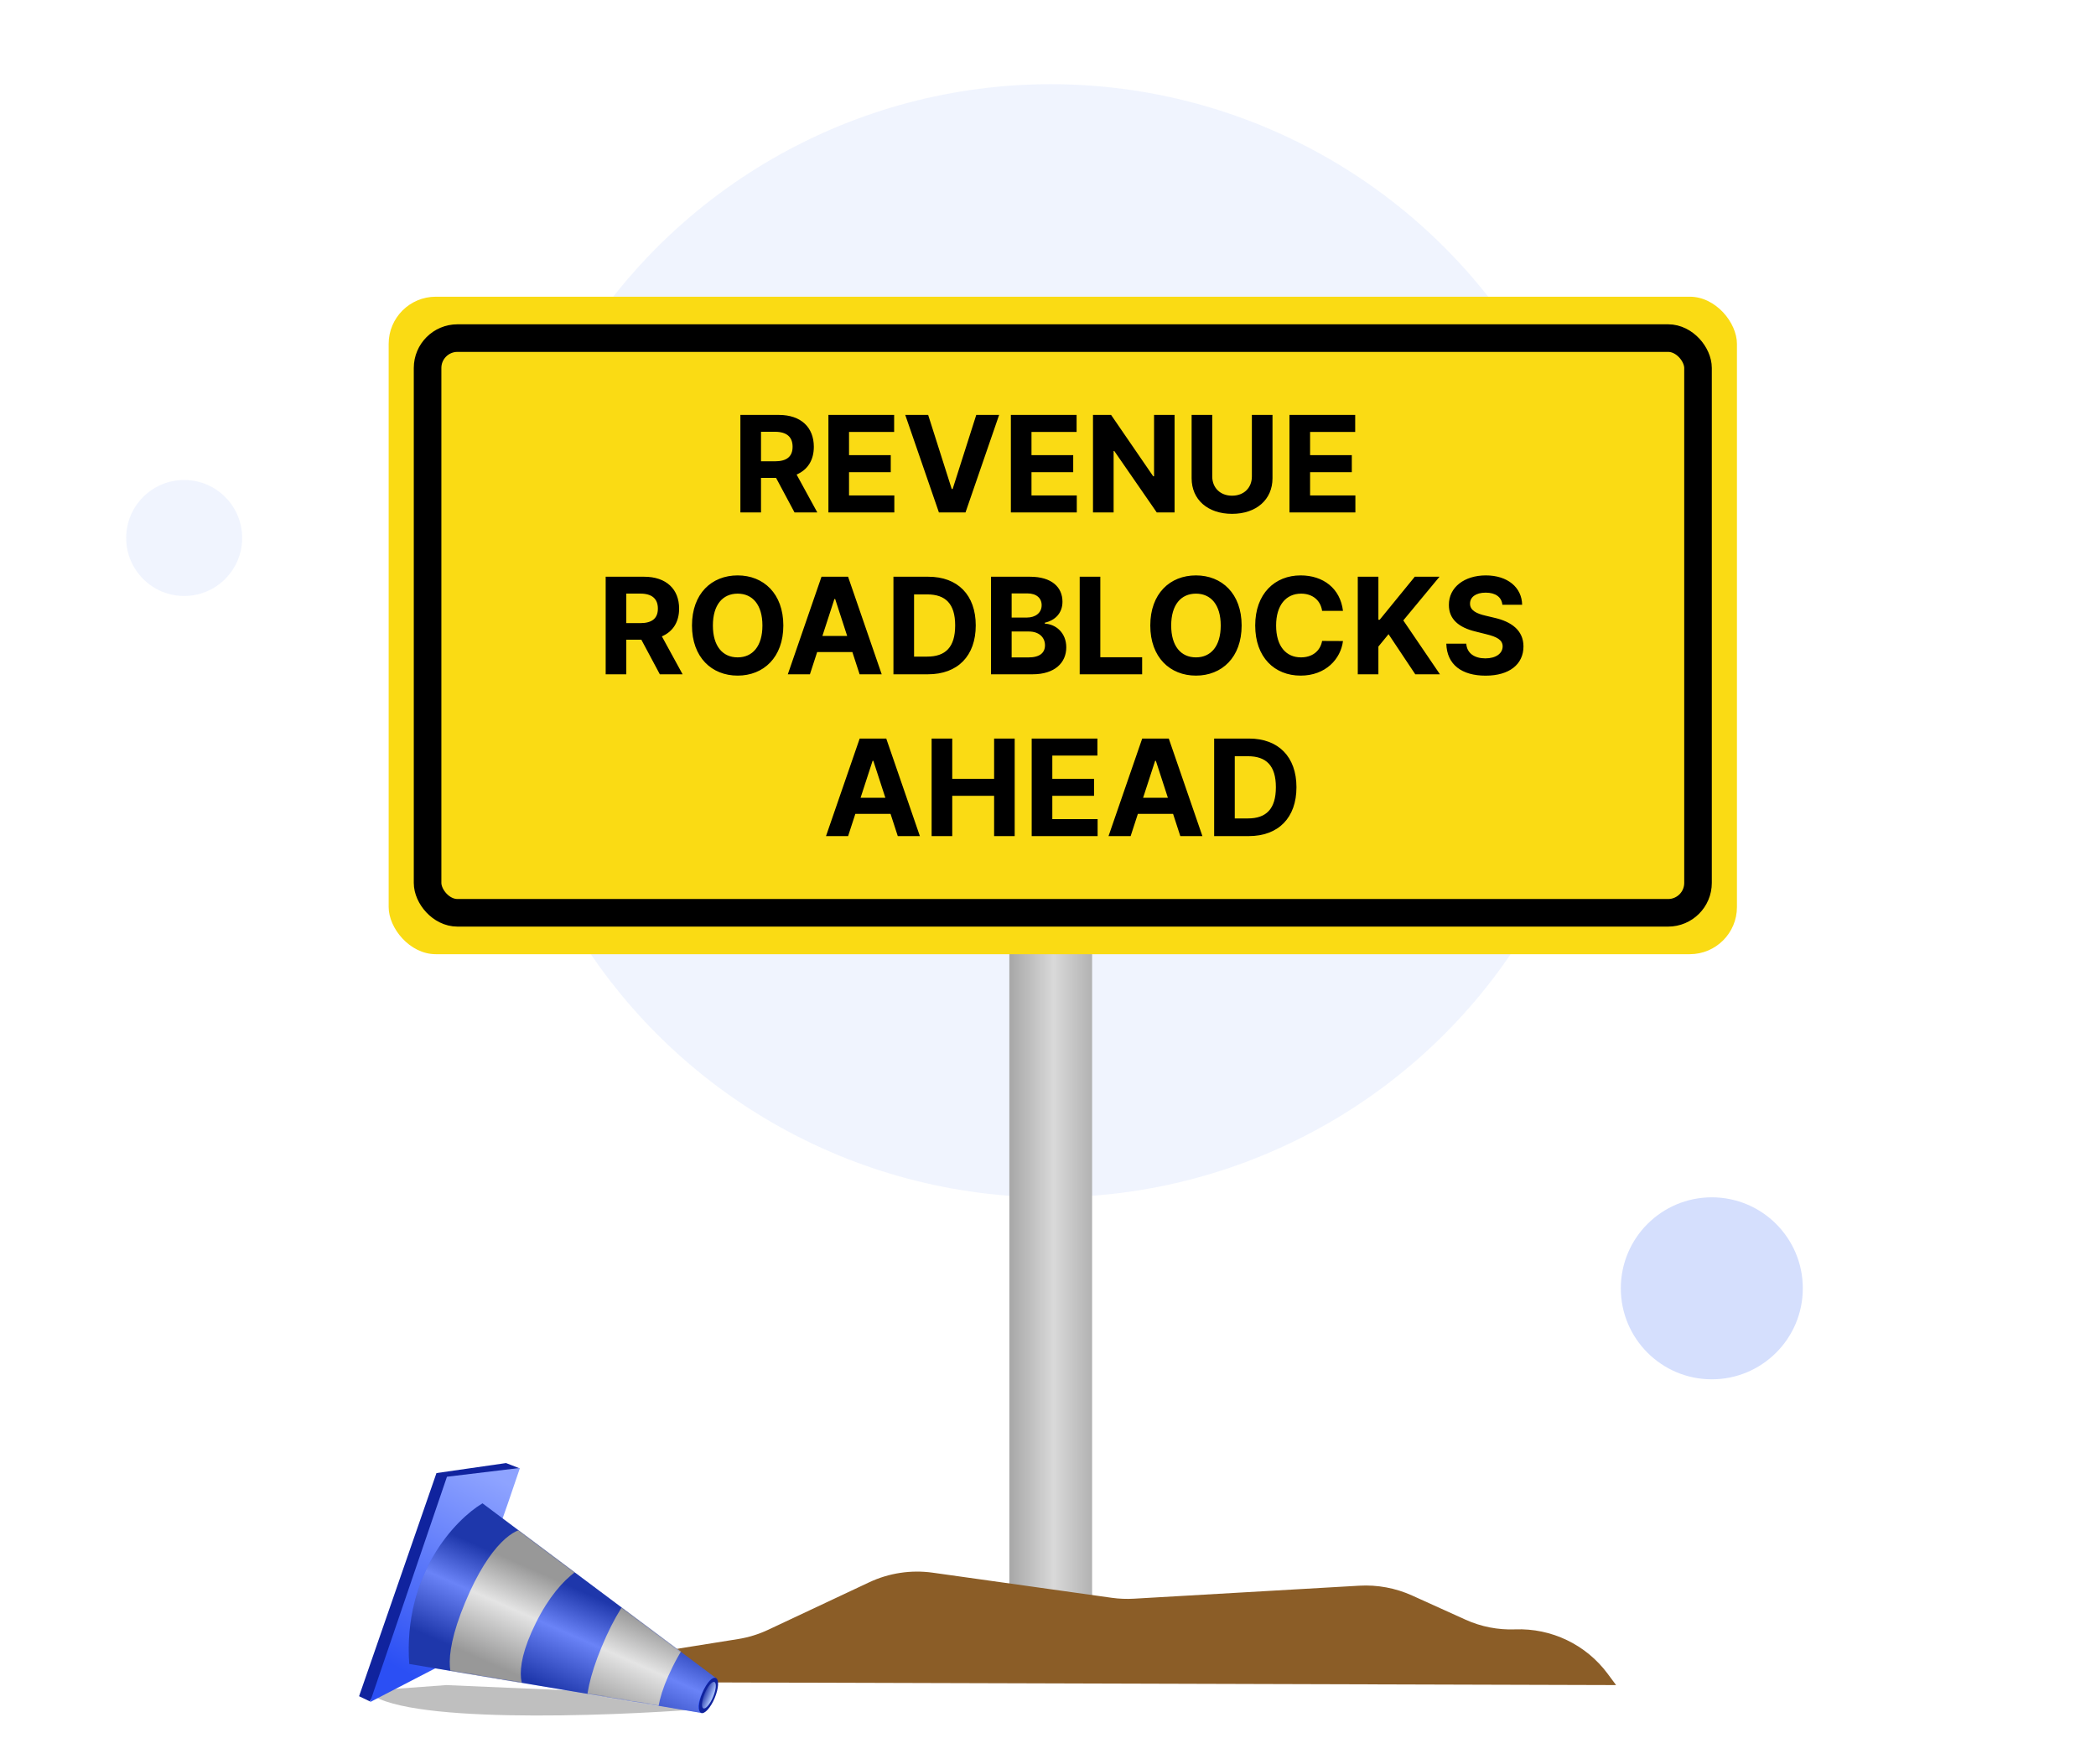
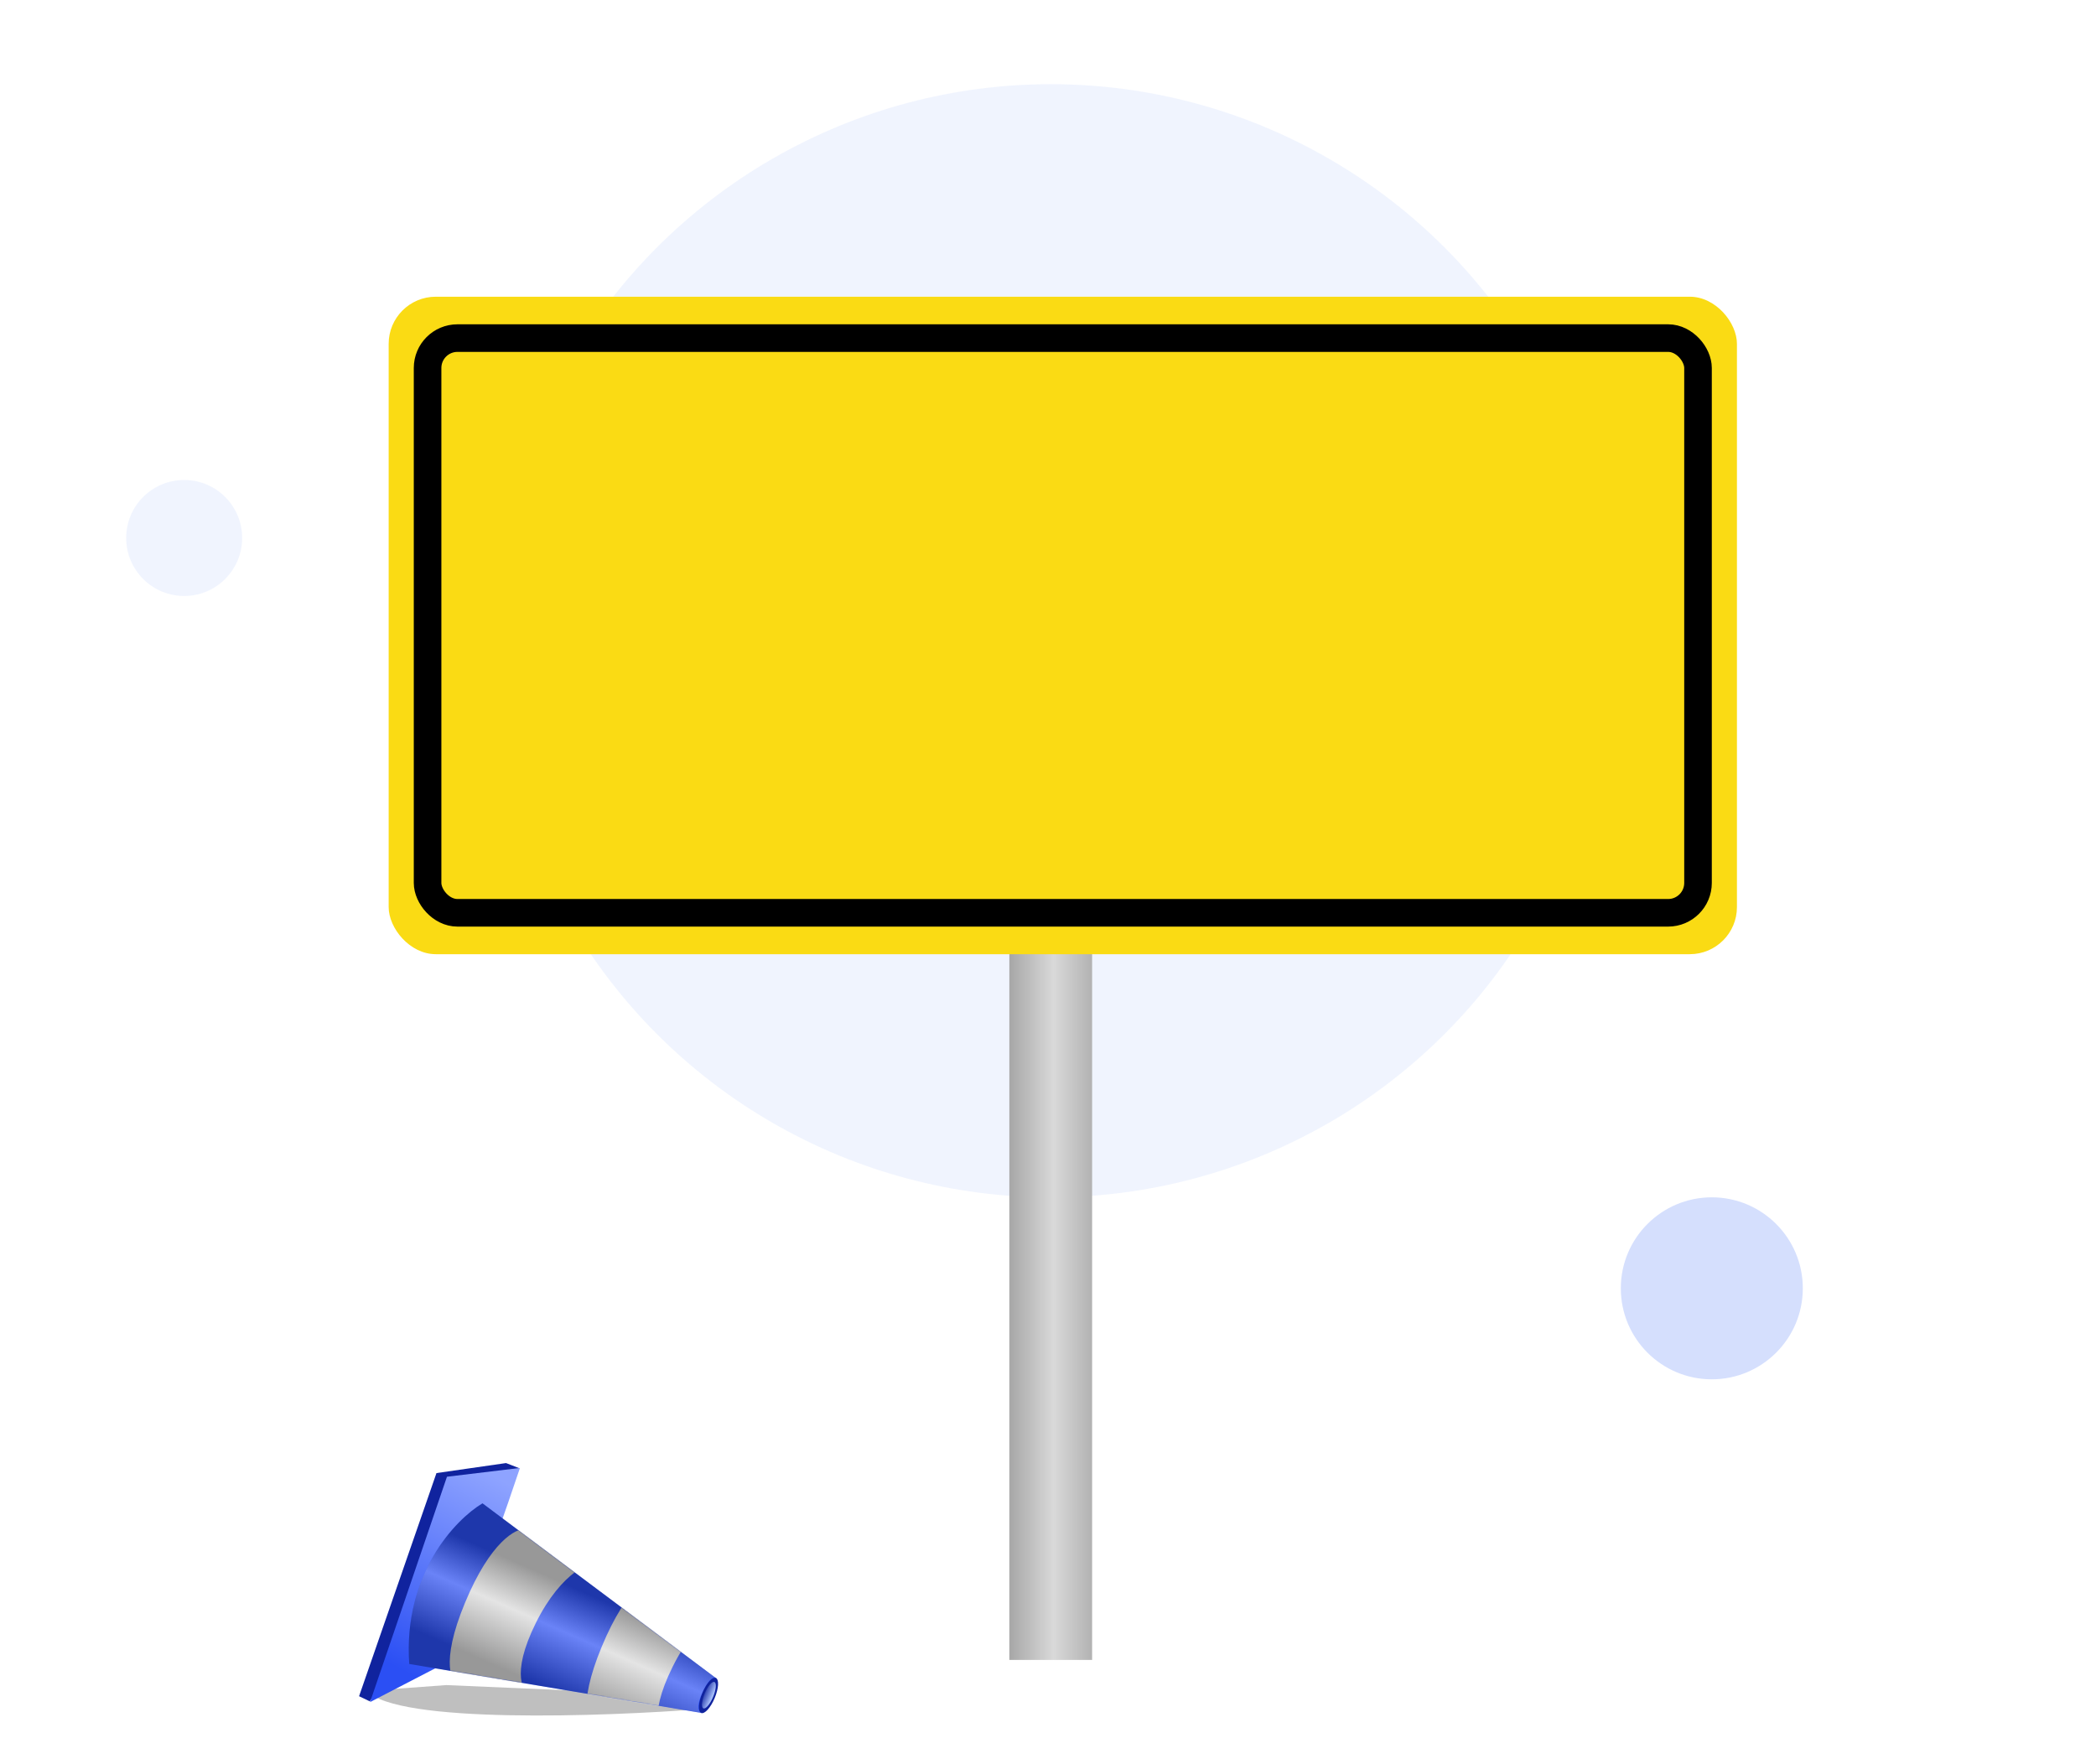
<svg xmlns="http://www.w3.org/2000/svg" width="1917" height="1613" viewBox="0 0 1917 1613" fill="none">
  <circle cx="960.997" cy="586.034" r="509.034" fill="#C7D4FD" fill-opacity="0.25" />
  <circle cx="168.438" cy="492.034" r="53.035" fill="#C7D4FD" fill-opacity="0.25" />
  <circle cx="1565.62" cy="1178.29" r="83.224" fill="#D5DFFD" />
  <rect x="923.151" y="412.243" width="75.691" height="1105.92" fill="url(#paint0_linear_16_671)" />
  <rect x="355.472" y="271.375" width="1233.13" height="601.319" rx="43.102" fill="#FADB14" />
-   <path d="M677.16 468.693V379.478H712.358C732.615 379.478 744.333 390.891 744.333 408.621C744.333 420.819 738.713 429.662 728.563 434.018L747.513 468.693H726.69L709.788 437.067H696.022V468.693H677.16ZM696.022 421.908H708.83C719.633 421.908 724.904 417.464 724.904 408.621C724.904 399.735 719.633 394.899 708.743 394.899H696.022V421.908ZM757.663 468.693V379.478H817.779V395.03H776.525V416.288H814.686V431.84H776.525V453.142H817.953V468.693H757.663ZM848.893 379.478L870.456 447.261H871.284L892.891 379.478H913.8L883.045 468.693H858.738L827.939 379.478H848.893ZM924.538 468.693V379.478H984.654V395.03H943.401V416.288H981.561V431.84H943.401V453.142H984.828V468.693H924.538ZM1074.27 379.478V468.693H1057.98L1019.17 412.542H1018.51V468.693H999.65V379.478H1016.2L1054.71 435.586H1055.5V379.478H1074.27ZM1144.96 379.478H1163.83V437.416C1163.83 456.932 1149.01 469.957 1126.84 469.957C1104.58 469.957 1089.86 456.932 1089.86 437.416V379.478H1108.72V435.804C1108.72 445.997 1115.91 453.359 1126.84 453.359C1137.82 453.359 1144.96 445.997 1144.96 435.804V379.478ZM1179.34 468.693V379.478H1239.46V395.03H1198.21V416.288H1236.37V431.84H1198.21V453.142H1239.63V468.693H1179.34ZM553.95 616.693V527.478H589.148C609.405 527.478 621.123 538.891 621.123 556.621C621.123 568.819 615.503 577.662 605.353 582.018L624.303 616.693H603.48L586.578 585.067H572.812V616.693H553.95ZM572.812 569.908H585.62C596.423 569.908 601.694 565.464 601.694 556.621C601.694 547.735 596.423 542.899 585.533 542.899H572.812V569.908ZM716.437 572.086C716.437 601.272 698.315 617.913 674.661 617.913C650.876 617.913 632.885 601.142 632.885 572.086C632.885 542.899 650.876 526.258 674.661 526.258C698.315 526.258 716.437 542.899 716.437 572.086ZM697.313 572.086C697.313 553.18 688.339 542.943 674.661 542.943C660.939 542.943 652.008 553.18 652.008 572.086C652.008 590.992 660.939 601.229 674.661 601.229C688.339 601.229 697.313 590.992 697.313 572.086ZM740.755 616.693H720.542L751.341 527.478H775.649L806.403 616.693H786.191L779.569 596.35H747.377L740.755 616.693ZM752.169 581.626H774.821L763.843 547.865H763.146L752.169 581.626ZM848.768 616.693H817.141V527.478H849.029C875.95 527.478 892.417 544.206 892.417 571.999C892.417 599.878 875.95 616.693 848.768 616.693ZM836.004 600.532H847.983C864.755 600.532 873.598 591.907 873.598 571.999C873.598 552.178 864.755 543.64 848.027 543.64H836.004V600.532ZM906.389 616.693V527.478H942.11C961.8 527.478 971.733 536.975 971.733 550.348C971.733 560.847 964.893 567.425 955.615 569.516V570.387C965.765 570.866 975.218 578.838 975.218 592.037C975.218 606.238 964.545 616.693 944.506 616.693H906.389ZM925.252 601.272H940.629C951.171 601.272 955.745 596.873 955.745 590.164C955.745 582.802 950.126 577.575 941.065 577.575H925.252V601.272ZM925.252 564.811H939.235C946.946 564.811 952.696 560.542 952.696 553.485C952.696 547.038 947.948 542.725 939.584 542.725H925.252V564.811ZM987.491 616.693V527.478H1006.35V601.142H1044.6V616.693H987.491ZM1135.6 572.086C1135.6 601.272 1117.48 617.913 1093.83 617.913C1070.04 617.913 1052.05 601.142 1052.05 572.086C1052.05 542.899 1070.04 526.258 1093.83 526.258C1117.48 526.258 1135.6 542.899 1135.6 572.086ZM1116.48 572.086C1116.48 553.18 1107.5 542.943 1093.83 542.943C1080.1 542.943 1071.17 553.18 1071.17 572.086C1071.17 590.992 1080.1 601.229 1093.83 601.229C1107.5 601.229 1116.48 590.992 1116.48 572.086ZM1228.29 558.712H1209.21C1207.77 548.911 1200.32 542.943 1190 542.943C1176.19 542.943 1167.13 553.528 1167.13 572.086C1167.13 591.166 1176.32 601.229 1189.87 601.229C1199.93 601.229 1207.43 595.74 1209.21 586.2L1228.29 586.287C1226.24 602.71 1212.44 617.913 1189.56 617.913C1165.69 617.913 1148.01 601.185 1148.01 572.086C1148.01 542.899 1166 526.258 1189.56 526.258C1210.21 526.258 1225.81 538.107 1228.29 558.712ZM1241.82 616.693V527.478H1260.68V566.815H1261.86L1293.96 527.478H1316.57L1283.46 567.425L1316.96 616.693H1294.4L1269.96 580.014L1260.68 591.34V616.693H1241.82ZM1374.07 553.136C1373.38 546.123 1367.84 542.028 1358.83 542.028C1349.59 542.028 1344.49 546.253 1344.49 552.004C1344.36 558.407 1350.85 561.282 1358.61 563.068L1366.62 564.985C1382.13 568.47 1393.33 576.355 1393.37 591.21C1393.33 607.545 1380.52 617.957 1358.74 617.957C1337.09 617.957 1323.28 607.981 1322.8 588.683H1341.05C1341.66 597.613 1348.72 602.144 1358.52 602.144C1368.1 602.144 1374.29 597.7 1374.33 591.166C1374.29 585.154 1368.89 582.366 1359.17 580.014L1349.46 577.575C1334.39 573.959 1325.11 566.423 1325.15 553.267C1325.06 537.062 1339.4 526.258 1358.96 526.258C1378.82 526.258 1391.89 537.236 1392.15 553.136H1374.07ZM775.676 764.693H755.463L786.261 675.478H810.569L841.324 764.693H821.111L814.49 744.35H782.297L775.676 764.693ZM787.089 729.626H809.741L798.764 695.865H798.067L787.089 729.626ZM852.062 764.693V675.478H870.924V712.288H909.215V675.478H928.034V764.693H909.215V727.84H870.924V764.693H852.062ZM943.586 764.693V675.478H1003.7V691.03H962.448V712.288H1000.61V727.84H962.448V749.142H1003.88V764.693H943.586ZM1034.08 764.693H1013.86L1044.66 675.478H1068.97L1099.72 764.693H1079.51L1072.89 744.35H1040.7L1034.08 764.693ZM1045.49 729.626H1068.14L1057.16 695.865H1056.47L1045.49 729.626ZM1142.09 764.693H1110.46V675.478H1142.35C1169.27 675.478 1185.74 692.206 1185.74 719.999C1185.74 747.878 1169.27 764.693 1142.09 764.693ZM1129.32 748.532H1141.3C1158.07 748.532 1166.92 739.907 1166.92 719.999C1166.92 700.178 1158.07 691.64 1141.35 691.64H1129.32V748.532Z" fill="black" />
  <rect x="391.065" y="309.22" width="1161.94" height="525.629" rx="27.333" stroke="black" stroke-width="25.23" />
-   <path d="M1478.07 1541.17L724.249 1538.95L548.206 1538.43C548.239 1527.41 556.256 1518.04 567.138 1516.31L674.992 1499.09C684.543 1497.57 693.832 1494.71 702.585 1490.59L794.976 1447.16C813.09 1438.65 833.292 1435.6 853.113 1438.38L1016.83 1461.34C1023.53 1462.28 1030.31 1462.55 1037.07 1462.16L1243.13 1450.27C1259.76 1449.31 1276.37 1452.4 1291.54 1459.26L1340.36 1481.35C1354.58 1487.79 1370.11 1490.82 1385.71 1490.22C1418.89 1488.94 1450.57 1504.12 1470.36 1530.79L1478.07 1541.17Z" fill="#8B5D27" />
  <g opacity="0.25" filter="url(#filter0_f_16_671)">
    <path d="M408.202 1541.17L335.666 1546.5C363.419 1576.73 551.874 1570.09 642.633 1563V1551.29L408.202 1541.17Z" fill="black" />
  </g>
  <path d="M462.827 1338.11L474.885 1342.8L338.227 1556.05L328.402 1551.36L399.187 1347.27L462.827 1338.11Z" fill="#10239E" />
  <path d="M475.555 1342.58C469.749 1359.92 458.004 1393.98 457.468 1395.05L400.527 1524.57L338.451 1556.72L408.789 1350.62L475.555 1342.58Z" fill="url(#paint1_linear_16_671)" />
  <path d="M642.078 1566.77L374.298 1521.88C368.582 1439.71 416.576 1389.69 441.287 1374.96L655.317 1535.17L642.078 1566.77Z" fill="#2B4FF4" />
  <ellipse cx="648.002" cy="1550.65" rx="6.124" ry="17.332" transform="rotate(22.687 648.002 1550.65)" fill="#10239E" />
  <ellipse cx="648.352" cy="1550.4" rx="4.151" ry="13.075" transform="rotate(22.687 648.352 1550.4)" fill="url(#paint2_linear_16_671)" />
  <mask id="mask0_16_671" style="mask-type:alpha" maskUnits="userSpaceOnUse" x="373" y="1374" width="283" height="193">
    <path d="M643.148 1566.99L374.298 1521.88C368.582 1439.71 416.576 1389.69 441.287 1374.96L655.317 1535.17L643.148 1566.99Z" fill="#FC7231" />
  </mask>
  <g mask="url(#mask0_16_671)">
    <path d="M425.313 1465.84C448.536 1409.93 471.908 1397.59 480.691 1398.4L553.262 1426.76C542.023 1426.17 513.649 1436.86 490.069 1484.37C466.489 1531.89 478.458 1549.43 487.389 1552.26L421.294 1542.88C412.957 1540.49 402.09 1521.75 425.313 1465.84Z" fill="#D9D9D9" />
    <path d="M550.359 1506.03C573.582 1450.12 596.954 1437.78 605.737 1438.6L678.308 1466.96C667.069 1466.36 638.695 1477.05 615.115 1524.57C591.535 1572.08 603.504 1589.62 612.436 1592.45L546.34 1583.07C538.004 1580.69 527.136 1561.95 550.359 1506.03Z" fill="#D9D9D9" />
  </g>
  <g style="mix-blend-mode:overlay" opacity="0.3">
    <path d="M641.786 1566.57L374.298 1521.88C368.582 1439.71 416.576 1389.69 441.287 1374.96L654.652 1534.67C655.094 1534.9 655.317 1535.17 655.317 1535.17L654.652 1534.67C653.206 1533.94 649.419 1533.77 643.474 1545.61C634.636 1564.1 640.634 1566.32 641.786 1566.57L641.967 1566.6C641.967 1566.6 641.9 1566.6 641.786 1566.57Z" fill="url(#paint3_linear_16_671)" />
  </g>
  <defs>
    <filter id="filter0_f_16_671" x="292.564" y="1498.07" width="393.17" height="114.028" filterUnits="userSpaceOnUse" color-interpolation-filters="sRGB">
      <feFlood flood-opacity="0" result="BackgroundImageFix" />
      <feBlend mode="normal" in="SourceGraphic" in2="BackgroundImageFix" result="shape" />
      <feGaussianBlur stdDeviation="21.551" result="effect1_foregroundBlur_16_671" />
    </filter>
    <linearGradient id="paint0_linear_16_671" x1="923.151" y1="828.893" x2="1009.35" y2="828.893" gradientUnits="userSpaceOnUse">
      <stop stop-color="#A7A7A7" />
      <stop offset="0.47" stop-color="#D9D9D9" />
      <stop offset="1" stop-color="#A7A7A7" />
    </linearGradient>
    <linearGradient id="paint1_linear_16_671" x1="365.47" y1="1526.35" x2="457.468" y2="1353.3" gradientUnits="userSpaceOnUse">
      <stop stop-color="#2B4FF4" />
      <stop offset="1" stop-color="#8EA3FF" />
    </linearGradient>
    <linearGradient id="paint2_linear_16_671" x1="652.224" y1="1545.95" x2="641.981" y2="1545.98" gradientUnits="userSpaceOnUse">
      <stop stop-color="#ADC6FF" />
      <stop offset="1" stop-color="#10239E" />
    </linearGradient>
    <linearGradient id="paint3_linear_16_671" x1="542.321" y1="1562.97" x2="580.504" y2="1476.56" gradientUnits="userSpaceOnUse">
      <stop />
      <stop offset="0.57" stop-color="white" />
      <stop offset="1" />
    </linearGradient>
  </defs>
</svg>